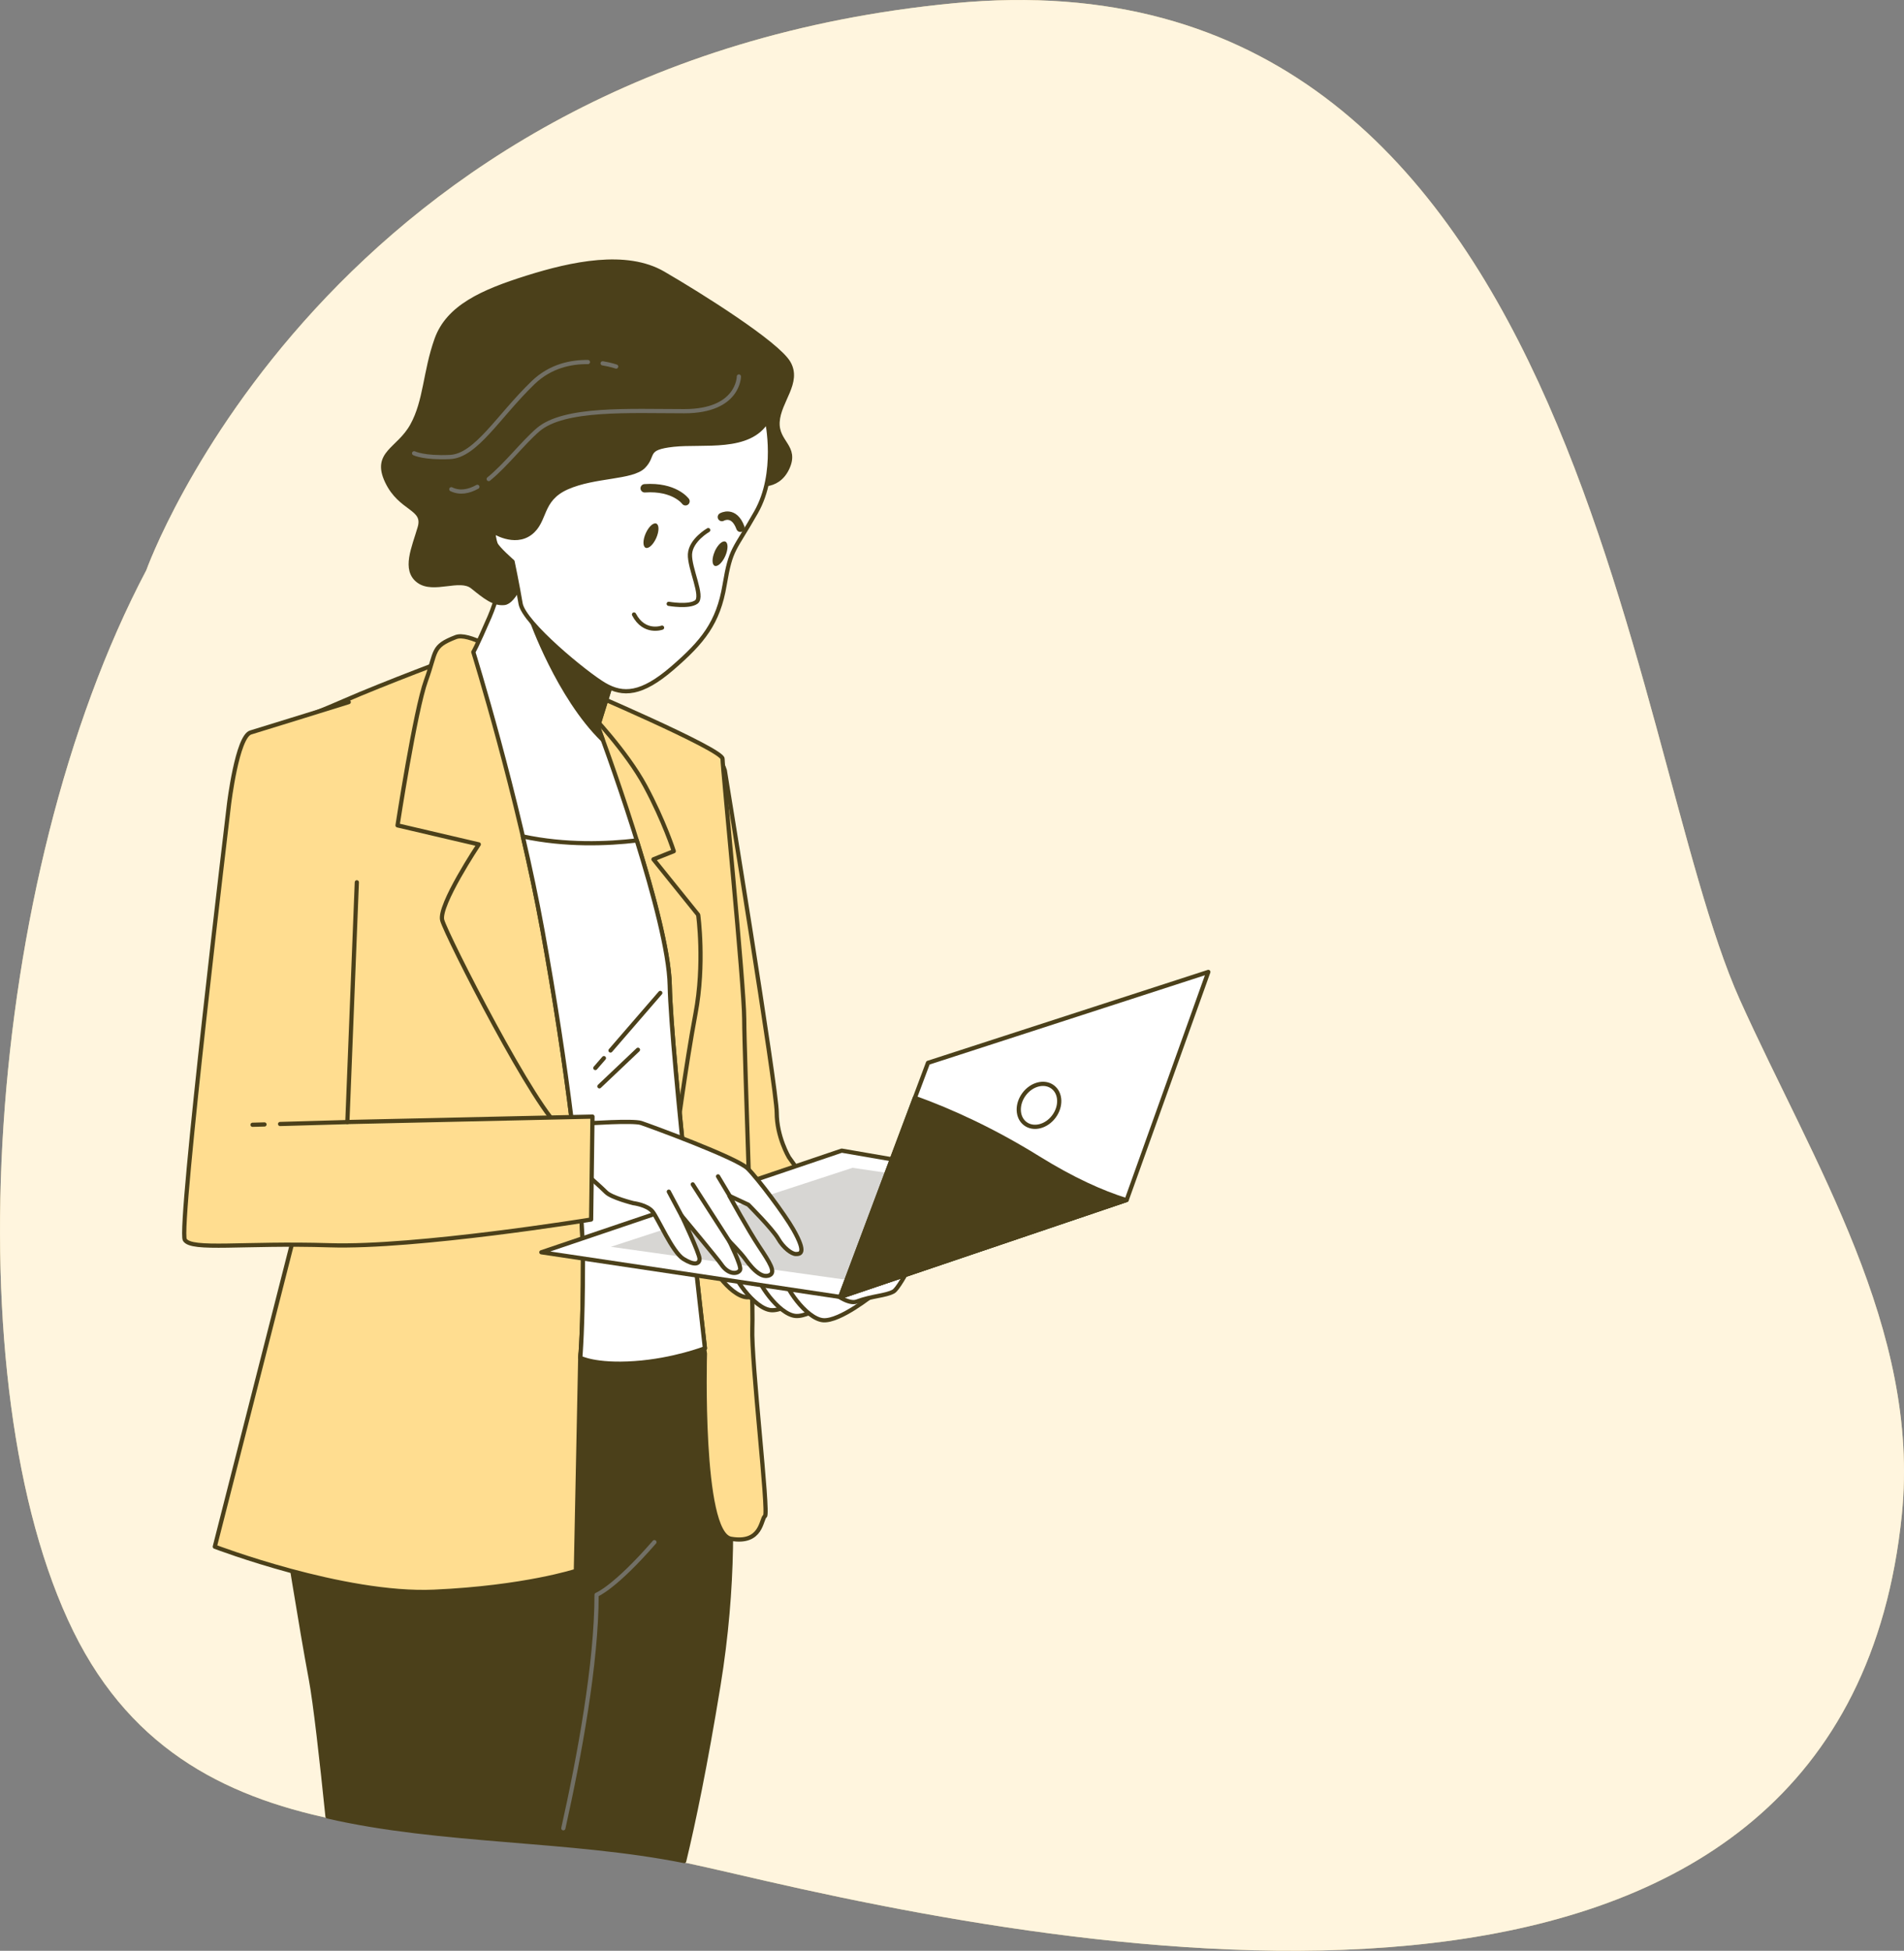
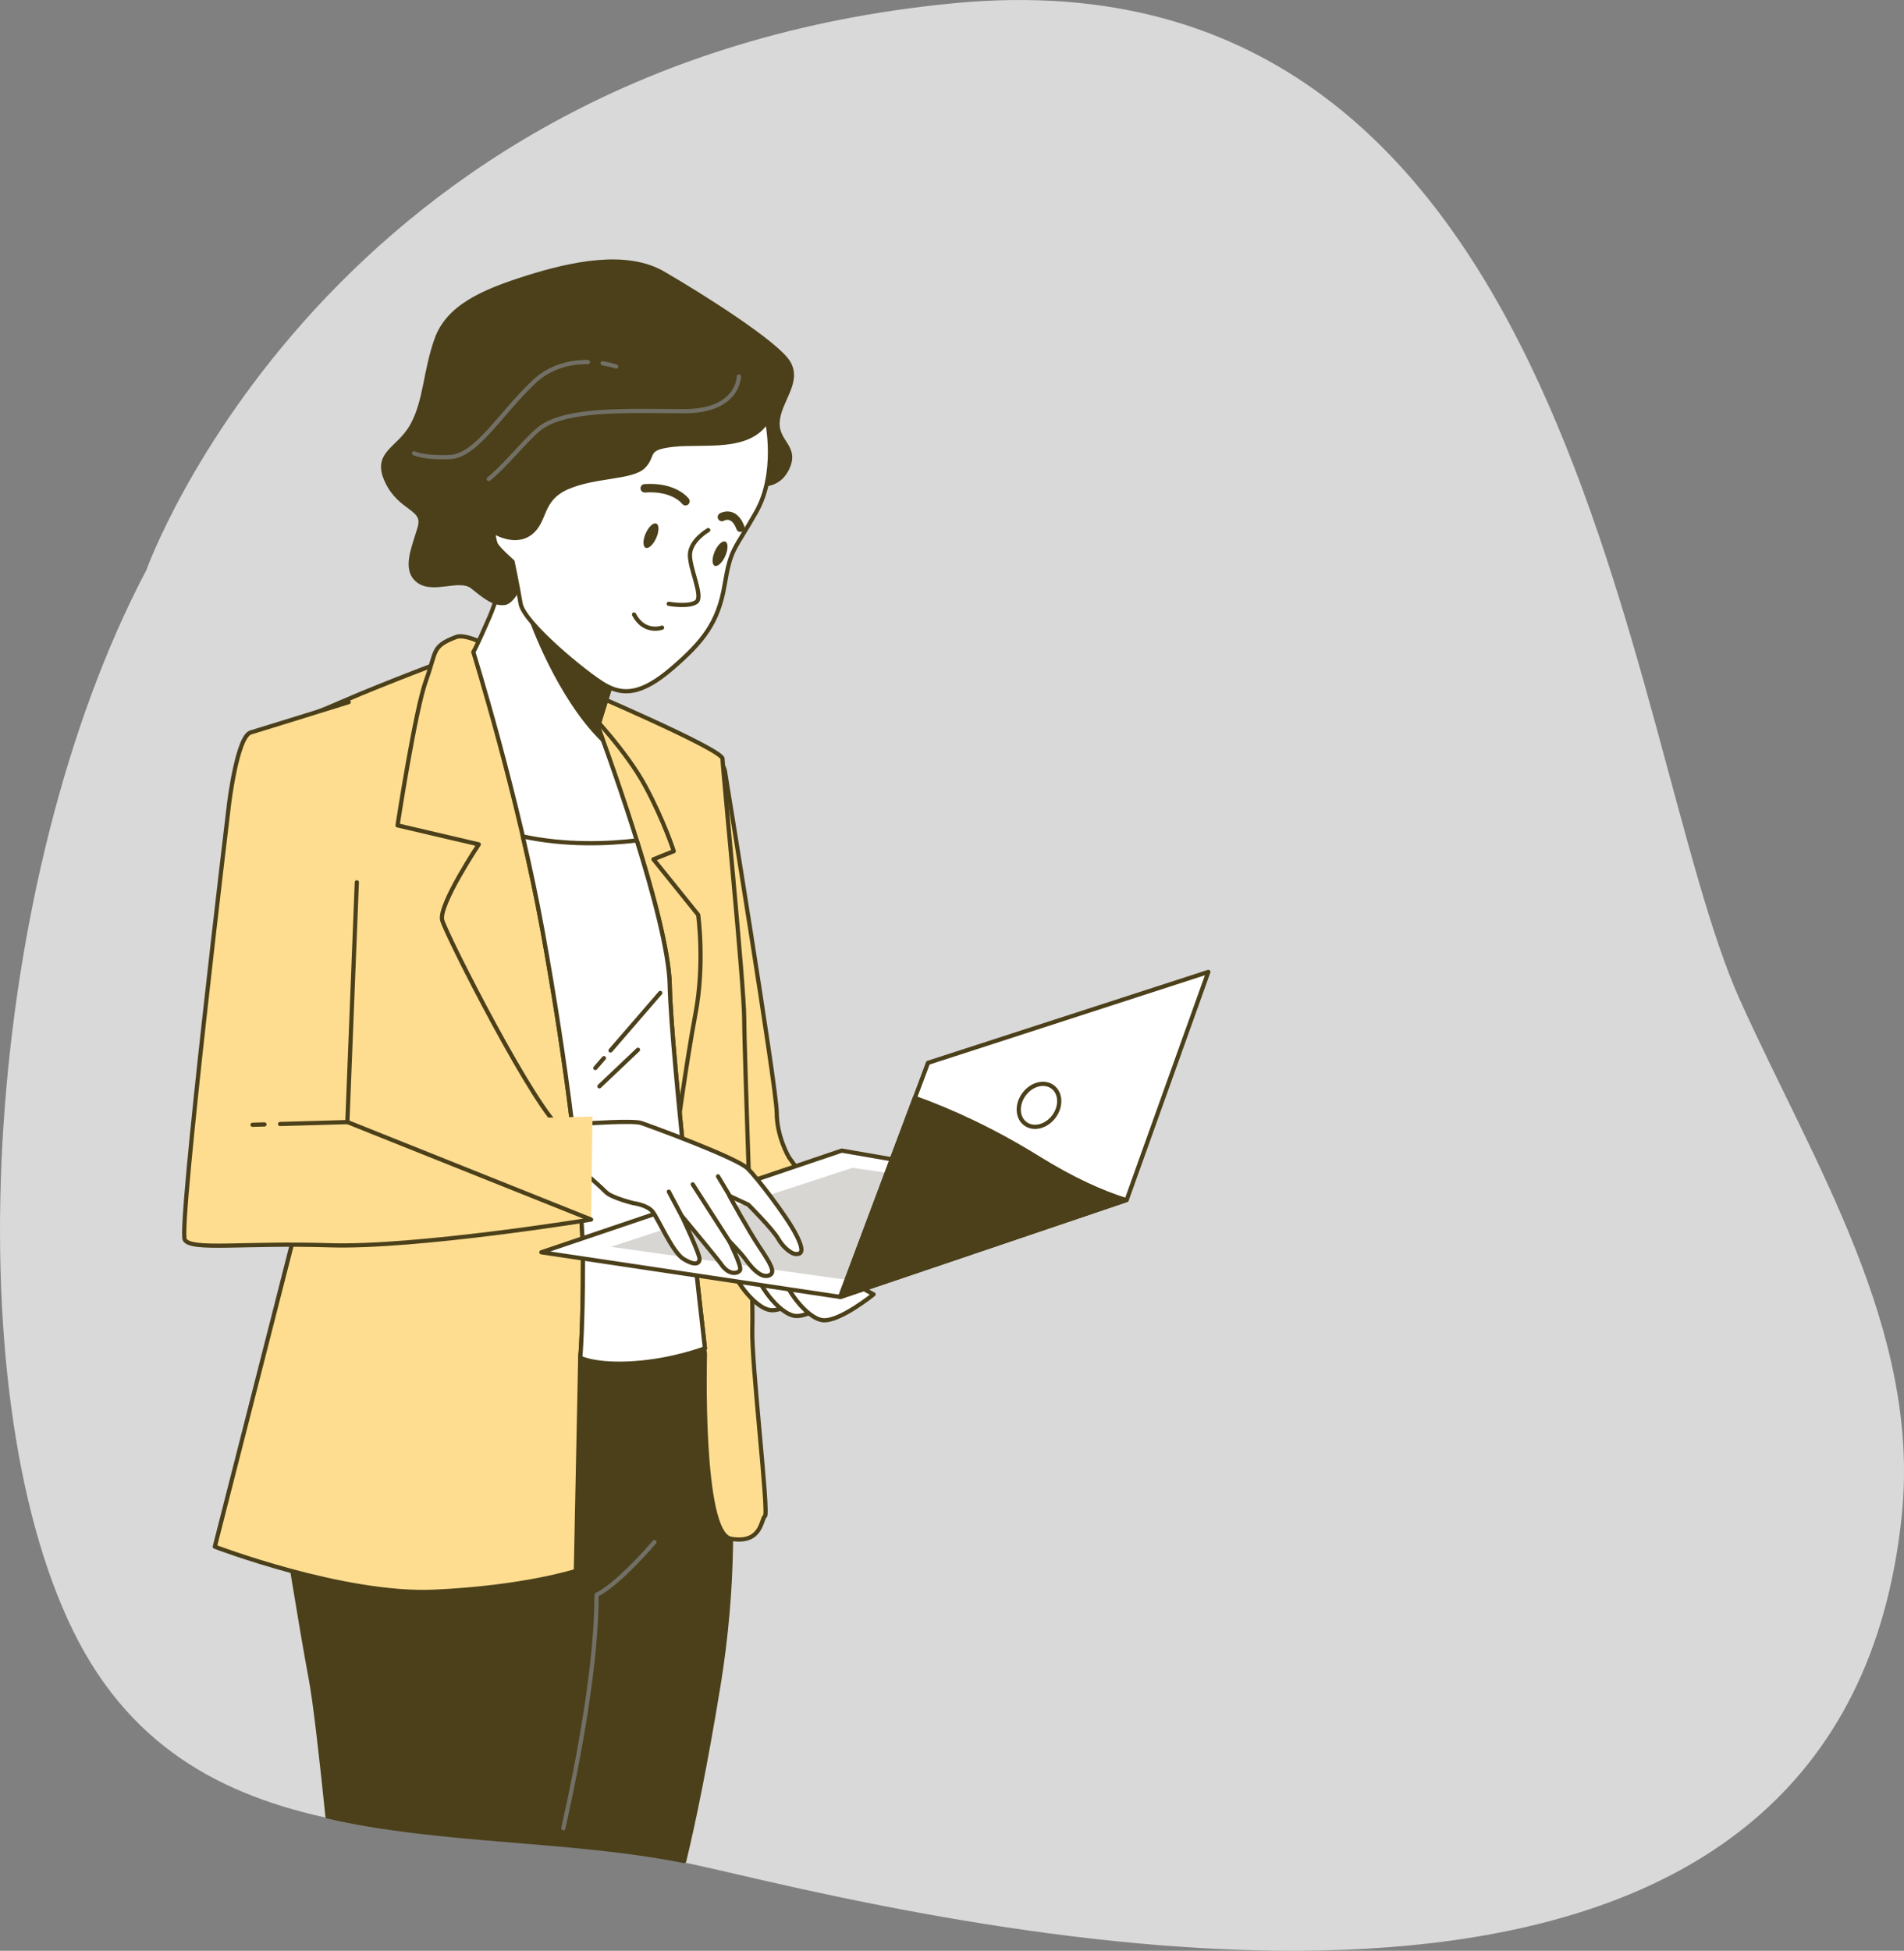
<svg xmlns="http://www.w3.org/2000/svg" width="453" height="464" viewBox="0 0 453 464" fill="none">
  <rect x="0" y="0" width="453" height="464" fill="#808080" stroke="none" />
  <g clip-path="url(#clip0_888_30755)">
-     <path d="M34.81 135.627C34.81 135.627 77.735 15.067 226.933 0.768C376.131 -13.541 386.348 176.496 413.943 237.794C431.321 276.4 456.954 316.262 452.491 360.24C438.959 493.387 272.188 467.996 182.21 447.394C176.002 445.975 169.804 444.502 163.575 443.159C111.462 431.915 46.056 446.224 17.443 387.991C-11.17 329.758 -4.02 209.187 34.81 135.627Z" fill="#FFDD90" />
    <path opacity="0.7" d="M34.81 135.627C34.81 135.627 77.735 15.067 226.933 0.768C376.131 -13.541 386.348 176.496 413.943 237.794C431.321 276.4 456.954 316.262 452.491 360.24C438.959 493.387 272.188 467.996 182.21 447.394C176.002 445.975 169.804 444.502 163.575 443.159C111.462 431.915 46.056 446.224 17.443 387.991C-11.17 329.758 -4.02 209.187 34.81 135.627Z" fill="white" />
    <path d="M172.448 183.247C172.448 183.247 184.799 258.832 184.799 264.628C184.799 270.423 187.703 275.265 187.703 275.265L202.199 295.564L183.835 301.045L173.846 289.444C173.846 289.444 169.23 183.258 168.905 182.283C168.58 181.319 171.159 179.066 172.448 183.247Z" fill="#FFDD90" stroke="#4B401A" stroke-linecap="round" stroke-linejoin="round" />
    <path d="M77.92 432.046C76.565 418.853 75.005 404.901 73.944 399.301C71.69 387.386 67.822 362.894 67.822 362.894L79.426 321.332L131.625 321.007C131.625 321.007 147.096 321.971 155.471 321.007C163.846 320.043 169.003 320.043 169.003 320.043C169.003 320.043 178.667 353.546 170.931 400.904C167.811 419.979 165.016 433.411 162.784 442.65C135.525 437.224 104.908 438.253 77.92 432.046Z" fill="#4B401A" stroke="#4B401A" stroke-linecap="round" stroke-linejoin="round" />
    <path d="M137.584 163.617C137.584 163.617 171.906 178.219 171.906 180.472C171.906 182.725 177.064 234.339 177.064 242.398C177.064 250.457 179.317 308.127 178.992 315.85C178.667 323.584 182.979 359.958 182.004 360.608C181.04 361.247 181.321 367.291 173.911 366.002C166.5 364.713 167.714 321.97 167.714 321.97L161.917 285.239L161.592 261.398C161.592 261.398 161.592 235.943 159.014 221.774C156.435 207.595 148.7 188.271 148.06 187.307C147.421 186.343 137.584 163.617 137.584 163.617Z" fill="#FFDD90" stroke="#4B401A" stroke-linecap="round" stroke-linejoin="round" />
    <path d="M108.743 156.057C108.743 156.057 91.527 162.458 81.787 166.726C67.92 172.792 57.725 175.543 57.075 179.725C56.435 183.917 70.206 292.973 70.206 292.973L51.105 367.887C51.105 367.887 81.69 379.564 103.272 378.6C124.853 377.636 137.009 373.65 137.009 373.65L138.05 322.945C138.05 322.945 142.069 292.475 133.9 246.84C127.009 208.364 114.528 158.635 114.528 158.635L108.732 156.057H108.743Z" fill="#FFDD90" stroke="#4B401A" stroke-linecap="round" stroke-linejoin="round" />
    <path d="M140.325 169.597C140.325 169.597 149.025 178.62 153.532 186.993C158.039 195.366 160.303 202.461 160.303 202.461L155.471 204.39L166.11 217.594C166.11 217.594 167.724 229.195 165.471 241.11C163.217 253.025 160.639 272.36 160.639 272.36C160.639 272.36 140.011 272.685 133.889 268.818C127.768 264.951 106.175 222.425 105.211 218.883C104.247 215.341 113.911 200.837 113.911 200.837L107.28 199.288L94.583 196.32C94.583 196.32 98.775 168.936 101.354 161.852C103.933 154.768 102.643 153.793 108.44 151.54C114.236 149.287 138.082 168.611 138.082 168.611L140.336 169.575L140.325 169.597Z" fill="#FFDD90" stroke="#4B401A" stroke-linecap="round" stroke-linejoin="round" />
    <path d="M121.311 127.386C121.311 127.386 119.696 139.301 116.479 146.721C113.261 154.13 112.611 155.094 112.611 155.094C112.611 155.094 123.25 189.247 129.046 221.137C134.843 253.037 138.71 284.288 138.71 300.07C138.71 315.852 138.071 322.947 138.071 322.947C138.071 322.947 141.614 324.875 150.964 324.236C160.314 323.597 167.724 320.694 167.724 320.694C167.724 320.694 159.664 251.109 159.35 234.352C159.025 217.595 142.275 172.815 142.275 172.815L145.178 163.467C145.178 163.467 135.514 151.866 133.261 143.168C131.007 134.47 125.85 126.736 121.343 127.386H121.311Z" fill="white" stroke="#4B401A" stroke-linecap="round" stroke-linejoin="round" />
    <path d="M133.282 143.34C135.612 152.016 145.157 163.466 145.157 163.466L142.253 172.814C142.253 172.814 142.687 173.973 143.412 175.977C132.882 165.697 126.424 147.402 126.424 147.402L133.282 143.351V143.34Z" fill="#4B401A" stroke="#4B401A" stroke-linecap="round" stroke-linejoin="round" />
    <path d="M124.398 198.952C134.572 201.14 144.539 200.729 151.495 199.905C155.438 212.557 159.187 226.52 159.339 234.351C159.664 251.108 167.714 320.693 167.714 320.693C167.714 320.693 160.303 323.596 150.953 324.235C141.603 324.874 138.06 322.946 138.06 322.946C138.06 322.946 138.7 315.862 138.7 300.069C138.7 284.276 134.832 253.036 129.035 221.136C127.681 213.705 126.067 206.156 124.388 198.941L124.398 198.952Z" fill="white" stroke="#4B401A" stroke-linecap="round" stroke-linejoin="round" />
    <path d="M143.683 251.684L141.646 254.034" stroke="#4B401A" stroke-linecap="round" stroke-linejoin="round" />
    <path d="M157.096 236.172L145.254 249.864" stroke="#4B401A" stroke-linecap="round" stroke-linejoin="round" />
    <path d="M151.787 249.689L142.611 258.388" stroke="#4B401A" stroke-linecap="round" stroke-linejoin="round" />
    <path d="M179.425 114.993C179.425 114.993 184.832 116.618 187.302 111.397C189.772 106.176 184.723 105.342 185.005 100.359C185.298 95.376 190.325 90.979 187.616 86.31C184.907 81.641 166.598 70.127 157.789 65.025C148.981 59.913 136.056 62.685 125.406 66.033C114.756 69.38 106.609 73.008 103.857 80.742C101.105 88.477 101.3 95.333 98.071 101.182C94.843 107.032 88.862 107.682 92.069 114.495C95.287 121.308 101.267 120.658 99.859 125.489C98.451 130.321 95.991 135.542 99.577 138.185C103.163 140.828 109.371 137.134 112.394 139.56C115.406 141.987 117.519 143.687 119.967 143.427C122.416 143.167 124.041 137.762 129.87 130.526C135.698 123.291 142.188 117.084 150.238 115.112C158.288 113.141 165.644 109.87 170.444 111.007C175.243 112.144 179.415 114.993 179.415 114.993H179.425Z" fill="#4B401A" stroke="#4B401A" stroke-linecap="round" stroke-linejoin="round" />
-     <path d="M113.575 115.795C111.473 116.954 109.382 117.333 107.378 116.369" stroke="#727066" stroke-linecap="round" stroke-linejoin="round" />
    <path d="M175.796 89.549C175.796 89.549 175.796 97.803 162.817 97.803C149.837 97.803 134.214 96.915 128.017 102.222C124.442 105.288 120.379 110.606 116.273 113.943" stroke="#727066" stroke-linecap="round" stroke-linejoin="round" />
    <path d="M139.88 86.115C135.959 86.061 130.986 87.014 126.836 91.011C118.58 98.973 113.272 108.408 107.075 108.7C100.877 108.993 98.526 107.812 98.526 107.812" stroke="#727066" stroke-linecap="round" stroke-linejoin="round" />
    <path d="M146.598 87.187C146.598 87.187 145.352 86.743 143.38 86.418" stroke="#727066" stroke-linecap="round" stroke-linejoin="round" />
    <path d="M182.502 100.078C182.502 100.078 185.211 112.448 179.891 121.829C174.572 131.209 173.911 130.18 172.394 139.16C170.888 148.129 167.237 152.657 159.935 158.95C152.632 165.244 148.245 165.438 143.835 162.882C139.425 160.326 124.626 148.161 123.857 143.558C123.087 138.965 121.95 133.582 121.95 133.582C121.95 133.582 118.299 130.397 117.909 129.335C117.519 128.274 117.313 126.367 117.313 126.367C117.313 126.367 122.351 129.682 126.175 126.79C129.989 123.898 128.353 118.85 134.918 115.936C141.484 113.022 150.379 113.716 153.109 110.953C155.839 108.18 153.185 106.545 160.26 105.776C167.334 105.018 178.309 107.141 182.502 100.078Z" fill="white" stroke="#4B401A" stroke-linecap="round" stroke-linejoin="round" />
    <path d="M168.505 126.086C168.505 126.086 164.355 128.458 164.16 131.784C163.965 135.109 167.454 141.89 165.666 143.19C163.878 144.479 159.1 143.623 159.1 143.623" stroke="#4B401A" stroke-linecap="round" stroke-linejoin="round" />
    <path d="M157.519 149.289C157.519 149.289 153.282 150.848 150.845 146.158" stroke="#4B401A" stroke-linecap="round" stroke-linejoin="round" />
    <path d="M163.087 119.229C163.087 119.229 160.498 115.654 153.391 116.141" stroke="#4B401A" stroke-width="2" stroke-linecap="round" stroke-linejoin="round" />
    <path d="M171.755 122.977C171.755 122.977 174.604 121.298 176.164 125.533" stroke="#4B401A" stroke-width="2" stroke-linecap="round" stroke-linejoin="round" />
    <path d="M153.629 126.855C152.925 128.447 152.914 129.985 153.607 130.289C154.301 130.592 155.428 129.552 156.132 127.971C156.836 126.378 156.847 124.84 156.153 124.537C155.46 124.234 154.333 125.274 153.629 126.855Z" fill="#4B401A" />
    <path d="M170.065 131.144C169.36 132.736 169.35 134.275 170.032 134.578C170.726 134.881 171.852 133.841 172.556 132.26C173.261 130.667 173.272 129.129 172.578 128.826C171.885 128.523 170.758 129.563 170.054 131.144H170.065Z" fill="#4B401A" />
-     <path d="M189.631 302.398C189.631 302.398 181.614 308.898 177.616 308.551C173.607 308.204 168.147 300.34 168.147 297.6C168.147 294.859 173.976 294.523 173.976 294.523L180.162 297.264L189.631 302.398Z" fill="white" stroke="#4B401A" stroke-linecap="round" stroke-linejoin="round" />
    <path d="M195.46 305.475C195.46 305.475 187.443 311.974 183.445 311.627C179.447 311.28 173.976 303.416 173.976 300.676C173.976 297.935 179.805 297.6 179.805 297.6L185.991 300.34L195.46 305.475Z" fill="white" stroke="#4B401A" stroke-linecap="round" stroke-linejoin="round" />
    <path d="M201.289 306.849C201.289 306.849 193.272 313.349 189.274 313.002C185.265 312.655 179.805 304.791 179.805 302.051C179.805 299.31 185.633 298.975 185.633 298.975L191.82 301.715L201.289 306.849Z" fill="white" stroke="#4B401A" stroke-linecap="round" stroke-linejoin="round" />
    <path d="M207.844 307.869C207.844 307.869 199.826 314.368 195.828 314.022C191.82 313.675 186.359 305.811 186.359 303.07C186.359 300.33 192.188 299.994 192.188 299.994L198.374 302.735L207.844 307.869Z" fill="white" stroke="#4B401A" stroke-linecap="round" stroke-linejoin="round" />
-     <path d="M220.595 293.158C220.595 293.158 214.409 306.157 212.578 307.186C210.758 308.215 207.475 308.215 203.835 309.58C200.195 310.944 191.451 301.369 191.451 301.369L220.585 293.158H220.595Z" fill="white" stroke="#4B401A" stroke-linecap="round" stroke-linejoin="round" />
    <path d="M199.902 308.485L128.797 297.859L200.26 273.682L268.06 285.402L199.902 308.485Z" fill="white" stroke="#4B401A" stroke-linecap="round" stroke-linejoin="round" />
    <path d="M202.838 277.766L145.33 296.559L200.628 304.304L260.357 286.236L202.838 277.766Z" fill="#D7D6D3" />
    <path d="M268.06 285.403L199.902 308.486L220.79 252.798L287.486 231.178L268.06 285.403Z" fill="white" stroke="#4B401A" stroke-linecap="round" stroke-linejoin="round" />
    <path d="M217.659 261.129C226.305 264.249 236.283 268.798 247.009 275.449C255.254 280.562 262.166 283.659 267.93 285.447L199.891 308.486L217.659 261.129Z" fill="#4B401A" stroke="#4B401A" stroke-linecap="round" stroke-linejoin="round" />
    <path d="M243.651 260.262C241.852 262.677 241.982 265.819 243.943 267.281C245.904 268.743 248.948 267.974 250.747 265.559C252.545 263.143 252.415 260.002 250.454 258.54C248.493 257.077 245.449 257.846 243.651 260.262Z" fill="white" stroke="#4B401A" stroke-linecap="round" stroke-linejoin="round" />
    <path d="M139.685 267.215C139.685 267.215 150.606 266.457 152.546 267.107C154.474 267.746 175.33 275.372 177.909 277.95C180.487 280.528 186.717 288.879 188.754 292.465C192.047 298.271 190.303 298.271 189.339 298.271C188.374 298.271 186.413 296.852 185.124 294.599C183.835 292.346 178.039 286.54 178.039 286.54L173.553 284.449C173.553 284.449 178.028 292.627 180.606 296.483C183.185 300.35 184.582 302.571 183.141 303.286C180.823 304.445 178.104 300.513 177.139 299.224C176.175 297.935 173.521 295.227 173.521 295.227C173.521 295.227 176.424 301.022 176.099 301.997C175.774 302.961 173.456 303.481 171.592 300.708C170.79 299.516 162.21 289.215 162.21 289.215C162.21 289.215 166.435 298.13 166.435 299.419C166.435 300.708 165.146 301.033 162.567 299.419C159.989 297.805 156.543 289.8 155.254 288.186C153.965 286.572 150.661 286.171 150.661 286.171C150.661 286.171 145.503 284.882 144.214 283.593C142.925 282.304 140.346 280.051 140.346 280.051L133.38 282.954L133.889 268.808L139.685 267.194V267.215Z" fill="white" stroke="#4B401A" stroke-linecap="round" stroke-linejoin="round" />
    <path d="M162.199 289.226L159.122 283.441" stroke="#4B401A" stroke-miterlimit="10" stroke-linecap="round" />
    <path d="M173.521 295.238L164.821 281.709" stroke="#4B401A" stroke-linecap="round" stroke-linejoin="round" />
    <path d="M173.727 284.634L170.834 279.803" stroke="#4B401A" stroke-linecap="round" stroke-linejoin="round" />
    <path d="M84.897 209.86L82.643 266.88L140.964 265.591L140.639 290.071C140.639 290.071 99.068 296.841 78.451 296.191C57.822 295.552 45.58 297.48 43.976 294.902C42.362 292.324 54.485 191.294 54.485 191.294C54.485 191.294 56.414 175.187 59.642 174.223C62.86 173.259 82.968 166.998 82.968 166.998" fill="#FFDD90" />
-     <path d="M84.897 209.86L82.643 266.88L140.964 265.591L140.639 290.071C140.639 290.071 99.068 296.841 78.451 296.191C57.822 295.552 45.58 297.48 43.976 294.902C42.362 292.324 54.485 191.294 54.485 191.294C54.485 191.294 56.414 175.187 59.642 174.223C62.86 173.259 82.968 166.998 82.968 166.998" stroke="#4B401A" stroke-linecap="round" stroke-linejoin="round" />
+     <path d="M84.897 209.86L82.643 266.88L140.639 290.071C140.639 290.071 99.068 296.841 78.451 296.191C57.822 295.552 45.58 297.48 43.976 294.902C42.362 292.324 54.485 191.294 54.485 191.294C54.485 191.294 56.414 175.187 59.642 174.223C62.86 173.259 82.968 166.998 82.968 166.998" stroke="#4B401A" stroke-linecap="round" stroke-linejoin="round" />
    <path d="M62.925 267.455L60.087 267.531" stroke="#4B401A" stroke-linecap="round" stroke-linejoin="round" />
    <path d="M82.643 266.891L66.641 267.346" stroke="#4B401A" stroke-linecap="round" stroke-linejoin="round" />
    <path d="M134.03 434.862C137.865 417.661 141.939 395.553 141.939 379.326C141.939 379.326 146.186 377.734 155.698 366.805" stroke="#727066" stroke-linecap="round" stroke-linejoin="round" />
  </g>
  <defs>
    <clipPath id="clip0_888_30755">
      <rect width="453" height="464" fill="white" transform="matrix(-1 0 0 1 453 0)" />
    </clipPath>
  </defs>
</svg>